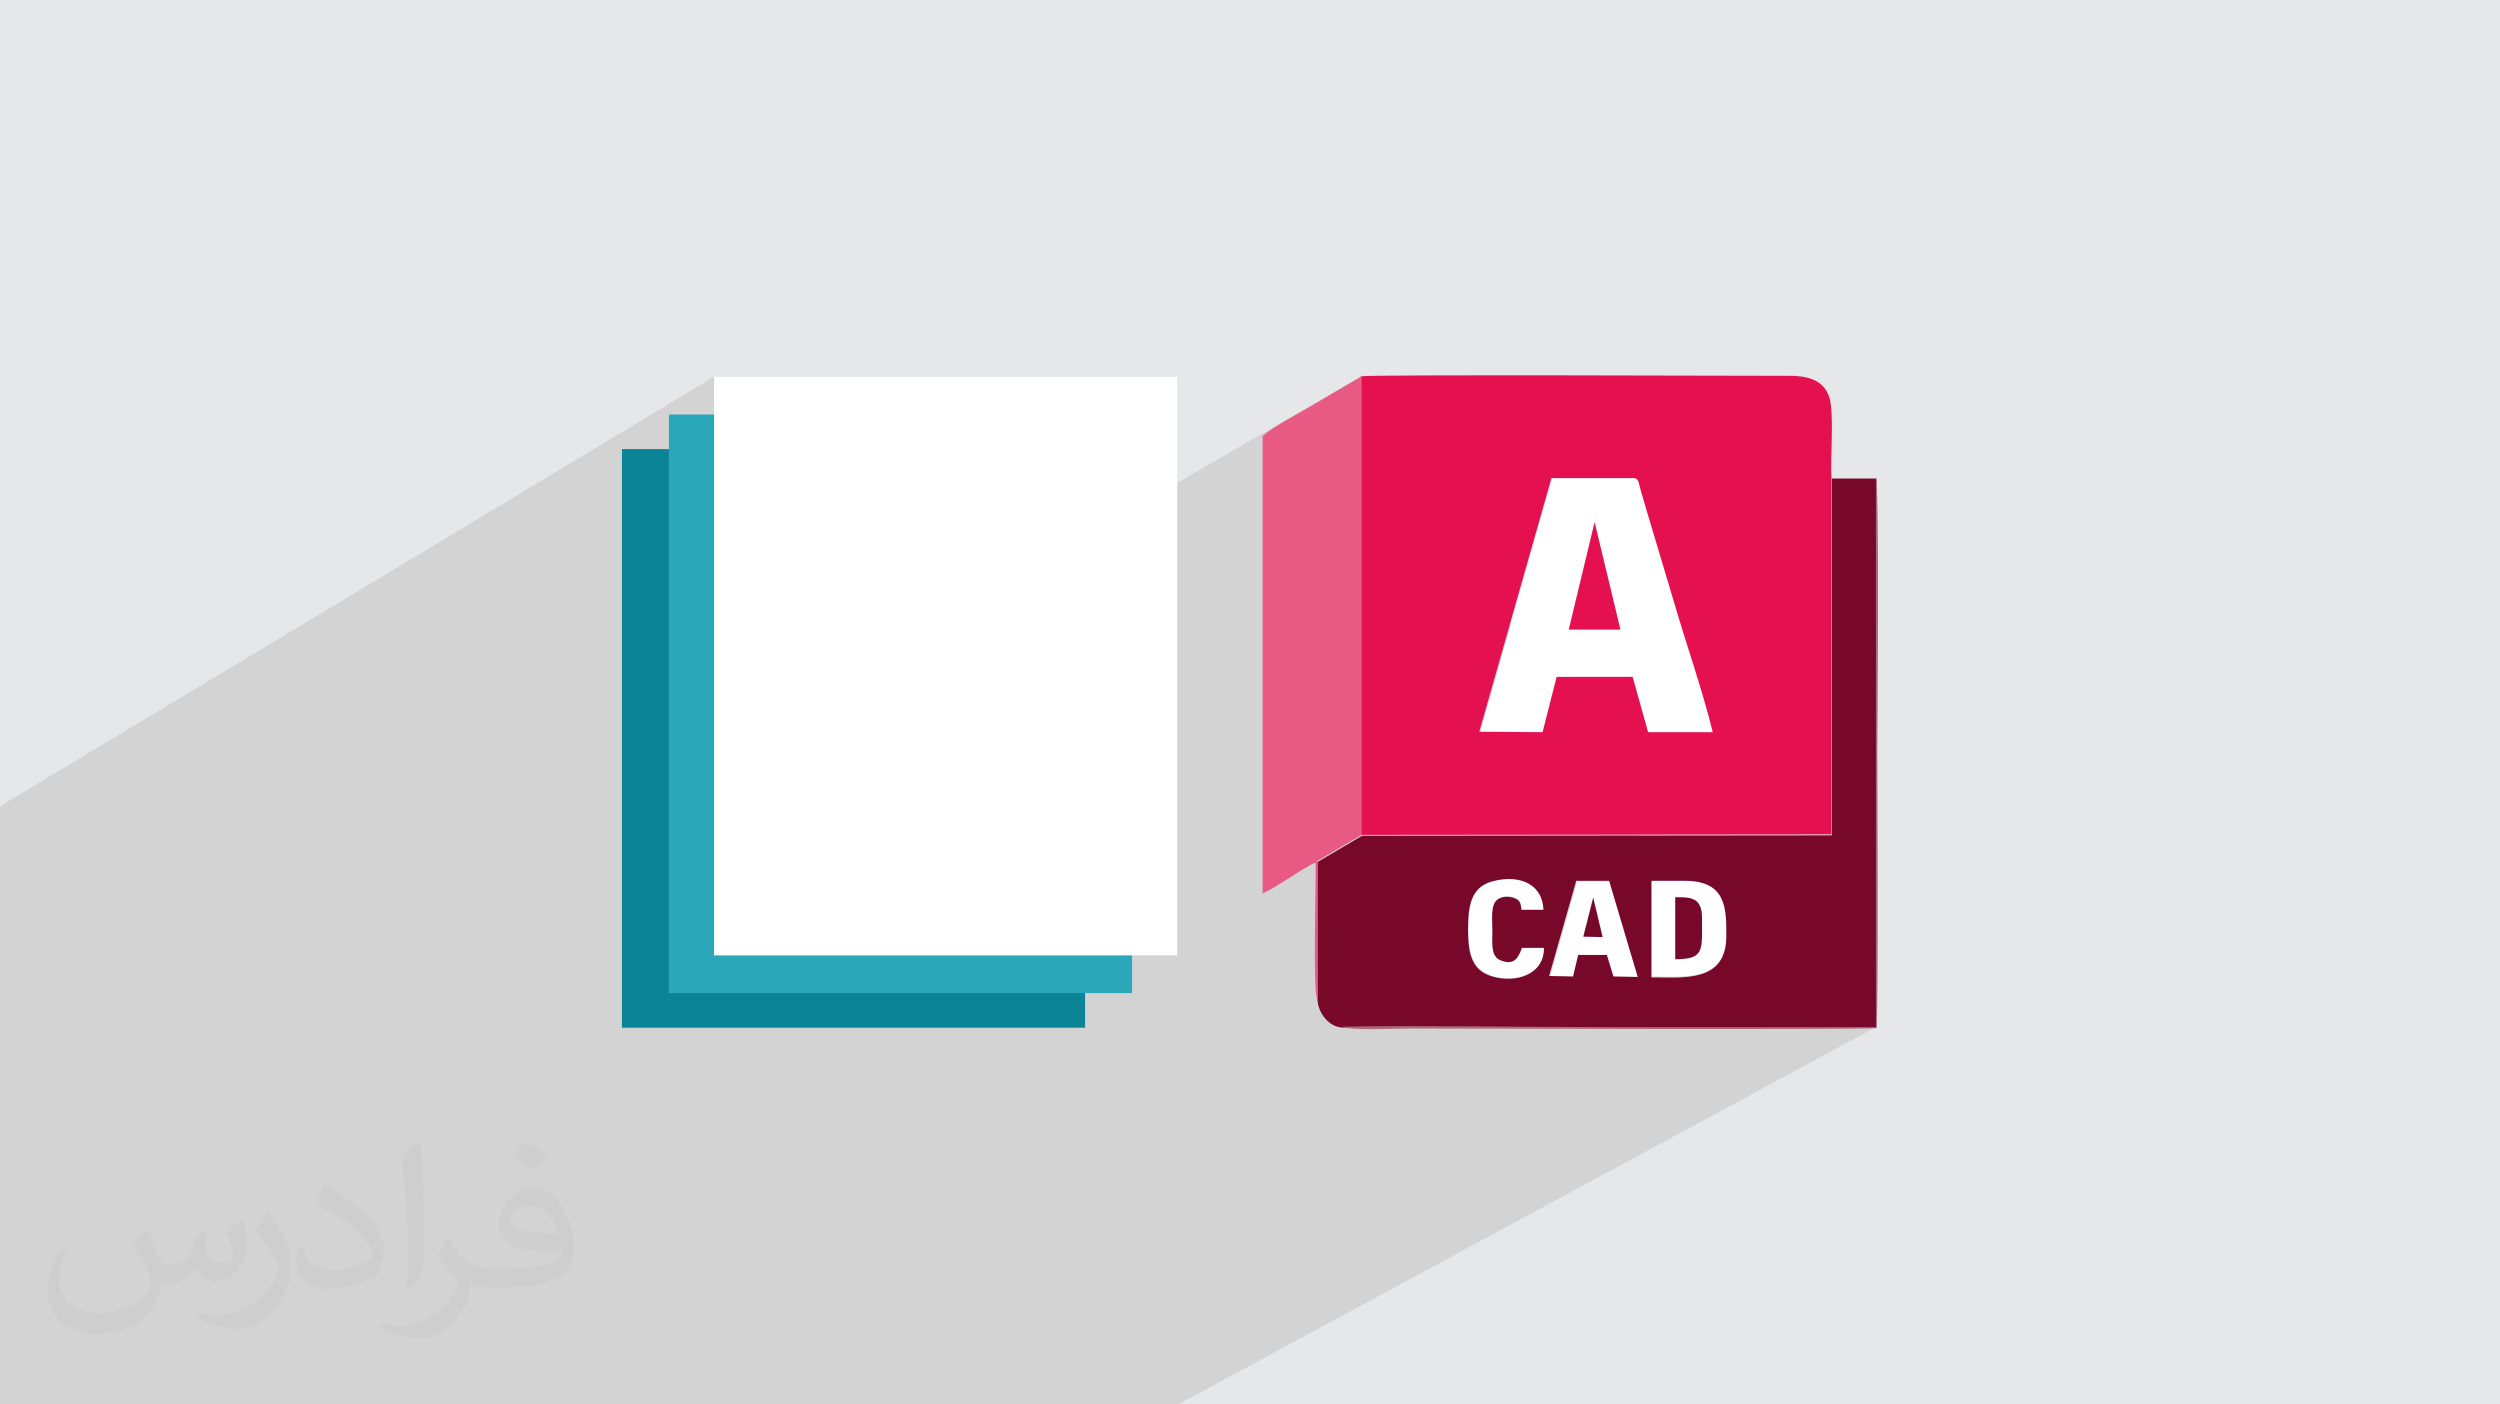
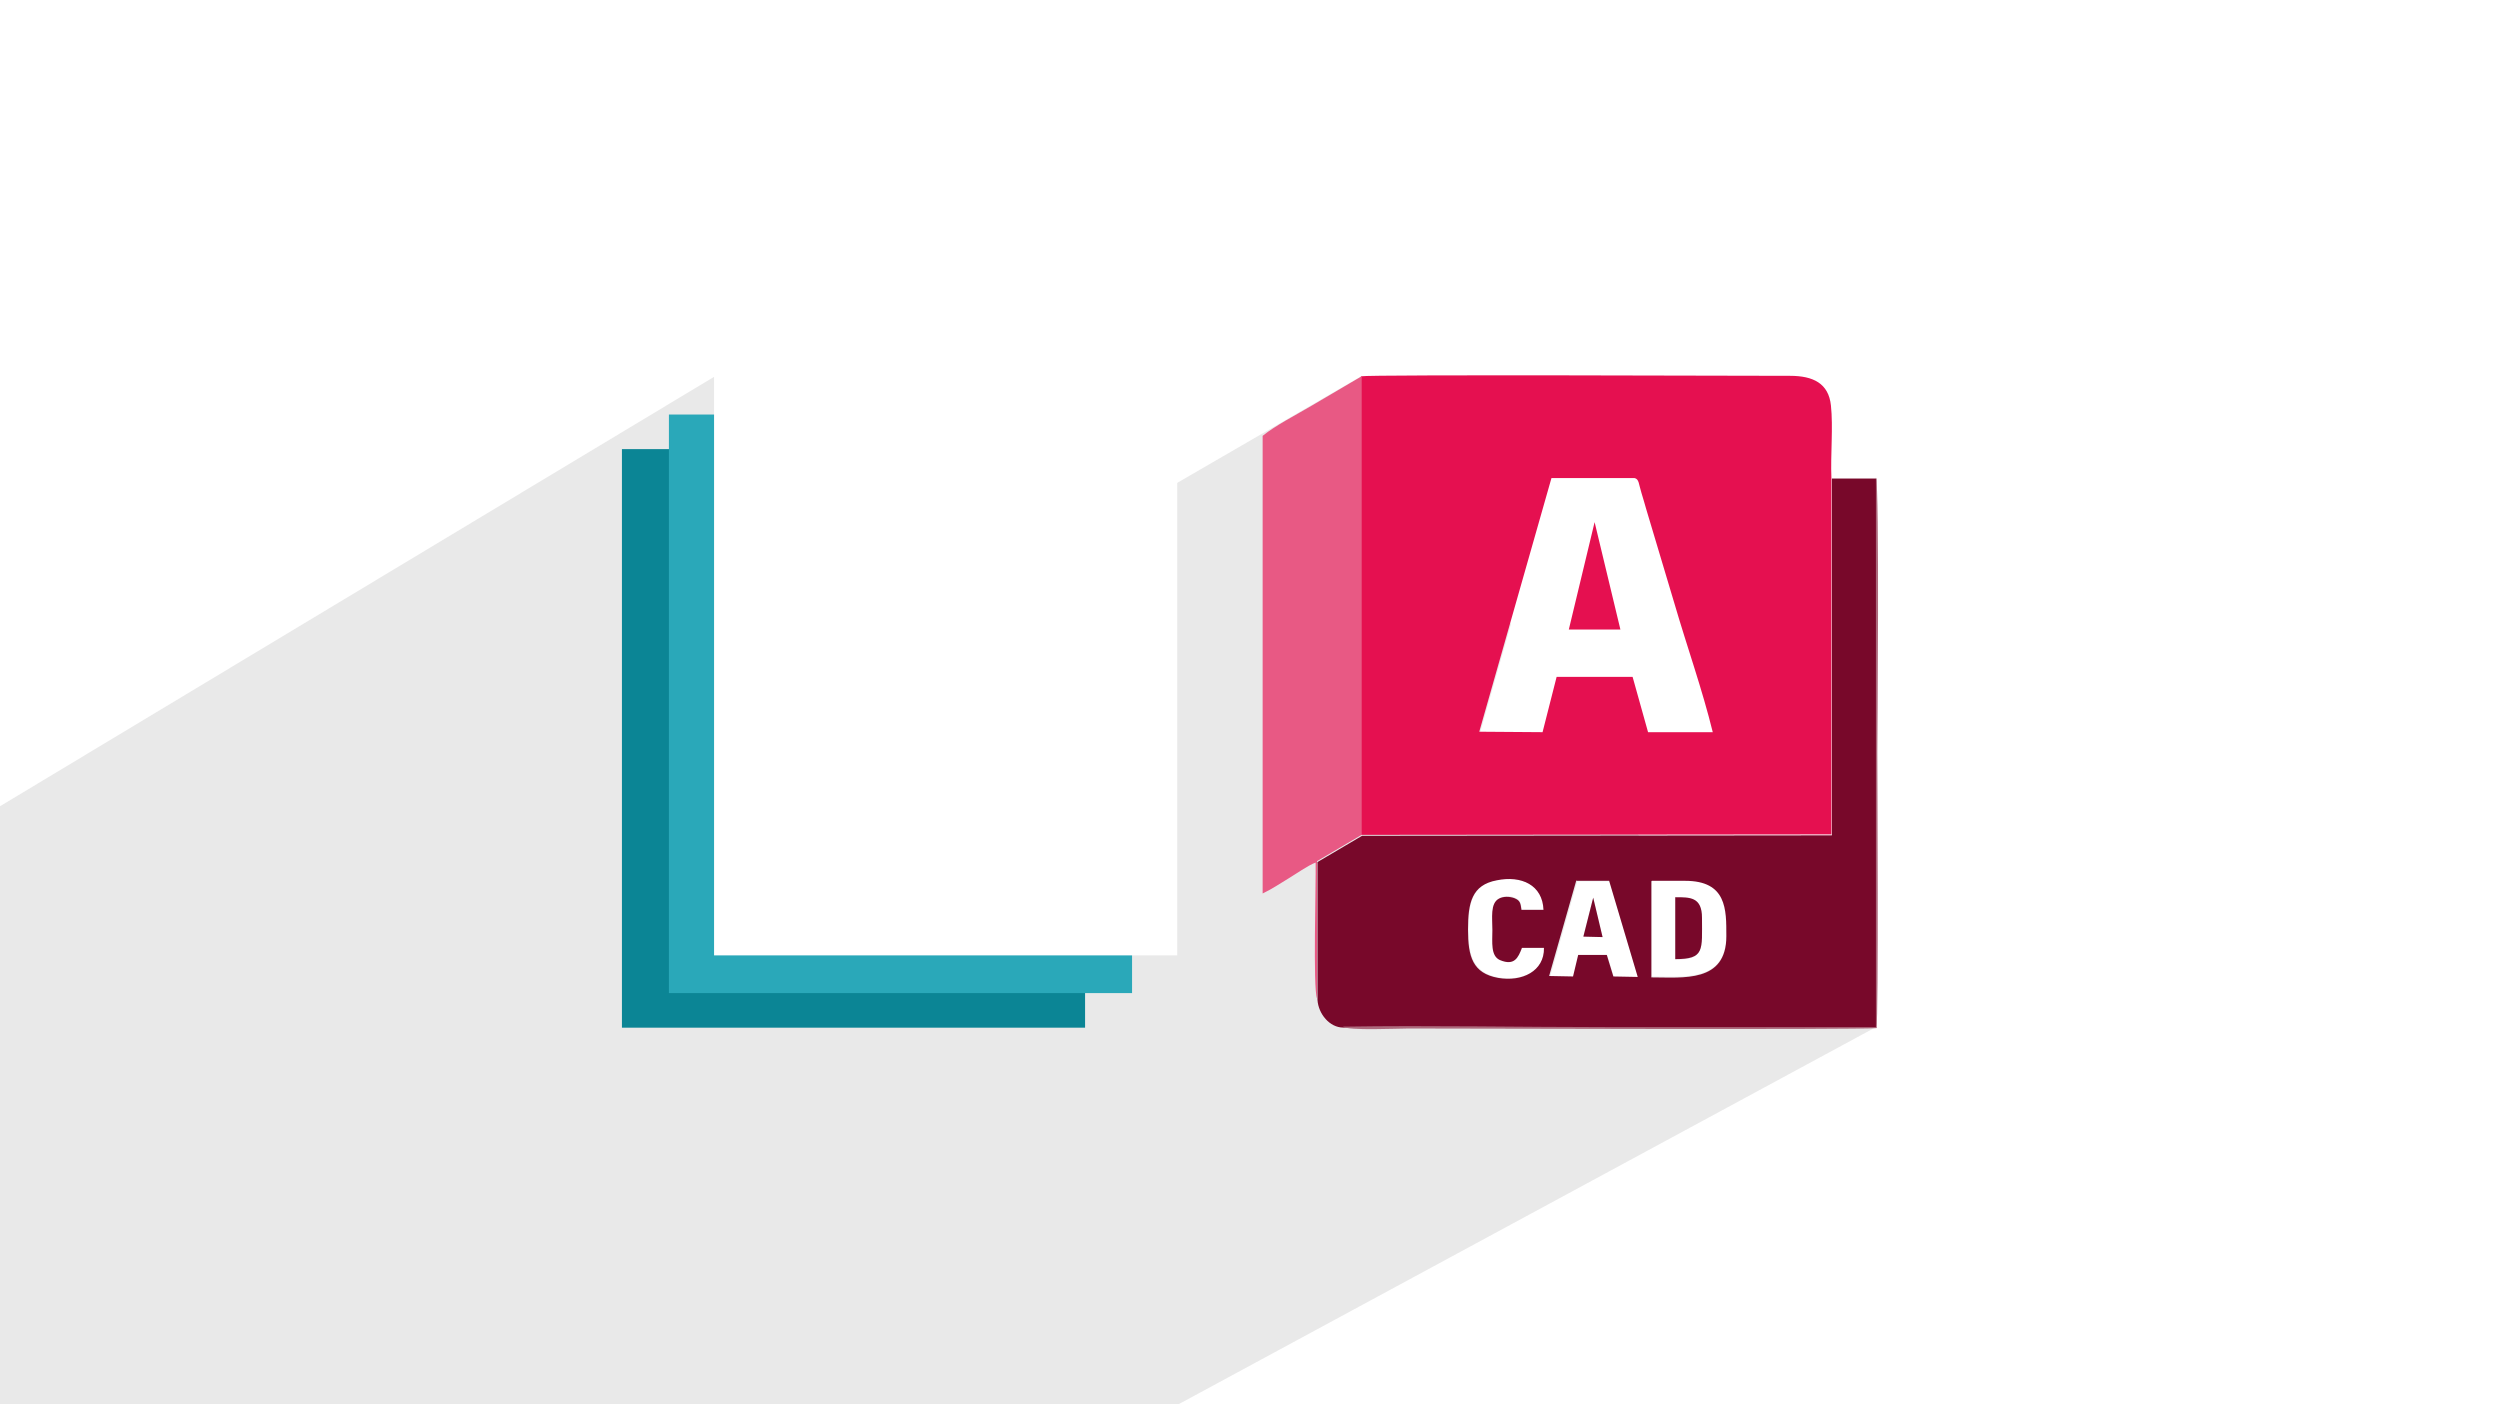
<svg xmlns="http://www.w3.org/2000/svg" xml:space="preserve" width="94.192mm" height="52.917mm" version="1.0" style="shape-rendering:geometricPrecision; text-rendering:geometricPrecision; image-rendering:optimizeQuality; fill-rule:evenodd; clip-rule:evenodd" viewBox="0 0 9404.92 5283.66">
  <defs>
    <style type="text/css">
   
    .fil9 {fill:#2AA8B9}
    .fil8 {fill:#0B8595}
    .fil4 {fill:#78082A}
    .fil7 {fill:#AD6A7D}
    .fil5 {fill:#E51050}
    .fil6 {fill:#E85984}
    .fil3 {fill:white}
    .fil10 {fill:white}
    .fil2 {fill:#373435;fill-opacity:0.031}
    .fil1 {fill:#2B2A29;fill-opacity:0.102}
    .fil0 {fill:#E6E7E8}
   
  </style>
  </defs>
  <g id="Layer_x0020_1">
-     <polygon class="fil0" points="-0,0 9404.92,0 9404.92,5283.66 -0,5283.66 " />
    <path class="fil1" d="M6196.55 3195.31c17.51,114.78 860.61,668.68 860.61,668.68l-2625.22 1419.67 -4431.94 0 0 -2250.58 2686.31 -1615.49 447.27 1149.48 1986.83 -1151.45 1076.13 1779.7z" />
-     <path class="fil2" d="M548.54 4627.69c17.95,27.21 29.6,53.36 40.96,82.43 8.45,16.91 12.93,48.09 52.57,48.09 11.61,0 28.28,-3.42 43.06,-11.61 16.63,-8.73 29.32,-21.94 35.94,-42l15.85 -53.36 38.57 -19.02 2.64 2.64c-5.27,20.09 -6.59,39.36 -6.59,54.43 0,44.63 38.57,61.56 69.22,61.56 17.95,0 34.09,-8.73 34.09,-25.11 0,-21.13 -8.98,-57.06 -20.62,-89.29 17.95,-17.95 35.94,-35.94 56.53,-50.47l3.17 1.6c8.98,38.04 14,75.56 14,100.66 0,24.57 -10.83,51.79 -19.81,69.49 -18.49,34.87 -51.25,62.62 -90.87,62.62 -30.1,0 -63.65,-15.07 -86.66,-43.06l-1.32 0c-21.66,26.96 -55.22,51.25 -108.86,51.25l-16.63 0c-2.64,35.41 -10.29,60.49 -21.94,82.95 -31.95,62.34 -126.81,106.47 -216.1,106.47 -124.17,0 -186.51,-71.59 -186.51,-166.96 0,-58.91 19.27,-113.6 48.88,-152.42l24.29 10.04c-18.49,35.41 -30.91,68.68 -30.91,101.45 0,89.29 72.66,131.83 156.4,131.83 77.68,0 173.83,-49.41 191.28,-106.72 -6.59,-62.62 -30.1,-91.93 -66.04,-148.99 10.83,-19.02 24.83,-38.04 42.28,-58.38l3.17 0 0 0 0 0 -0.02 -0.09zm1432.13 -336.04c26.15,16.39 51.79,35.66 76.87,57.85 -14,19.81 -31.45,37.79 -53.11,53.64 -25.11,-20.34 -50.19,-37.79 -75.84,-56.27 17.42,-19.55 34.62,-38.29 52.04,-55.22l0 0 0 0 0 0 0 0 0 0 0.03 0zm13.47 244.11c-42.28,0 -76.87,27.75 -76.87,48.34 0,44.13 84.53,57.85 185.72,57.31 -12.68,-51.79 -57.06,-105.68 -108.86,-105.68l0.01 0.03zm-94.86 236.19c54.96,0 103.04,-1.6 139.74,-10.83 40.96,-10.29 75.56,-30.91 75.56,-45.17 0,-3.7 0,-8.19 -1.32,-11.89 -22.98,2.11 -49.41,2.11 -72.38,2.11 -74.49,0 -131.55,-16.91 -154.02,-58.66 -5.55,-11.61 -9.51,-24.57 -9.51,-39.36 0,-40.43 17.42,-79.79 48.09,-107 25.61,-22.45 53.89,-36.44 82.67,-36.44 52.04,0 93.51,41.75 122.57,107.54 15.85,35.94 26.68,77.4 26.68,129.72 0,34.87 -9.51,64.19 -31.17,85.85 -40.43,39.11 -114.92,53.89 -229.04,53.89l-51.79 0 0 0 -13.47 0c-28.28,0 -48.62,-5.02 -64.72,-17.42l-2.64 0c0.79,6.59 1.32,12.93 1.32,19.02 0,25.61 -8.45,58.38 -25.61,84.53 -50.72,75.3 -105.68,108.04 -153.24,108.04 -48.09,0 -107,-18.49 -160.11,-42.54l9.51 -18.49c17.17,7.13 40.96,11.89 73.7,11.89 85.85,0 198.66,-82.43 212.66,-163 -3.17,-6.59 -8.98,-15.32 -17.17,-24.57 -25.11,-29.85 -40.96,-54.68 -55.75,-80.83 12.68,-25.11 24.29,-45.17 35.13,-63.4l4.49 -0.53c36.72,74.77 69.99,117.55 144.23,117.55l11.61 0 0 0 53.89 0 0 0 0 0 0 0 0 0 0 0 0.09 0.01zm-371.98 79c6.34,-34.34 6.87,-72.91 6.87,-108.86l0 -53.36c0,-99.6 -12.68,-244.36 -22.98,-338.68 17.95,-19.27 43.06,-42 62.87,-57.31l5.81 1.6c13.47,118.62 16.63,256 16.63,383.06 0,33.3 -1.32,65.79 -4.49,89.55 -1.85,30.1 -19.27,52.83 -56.53,87.7l-8.19 -3.7zm-382.8 -157.19c1.85,46.77 24.83,83.49 105.15,83.49 49.93,0 92.19,-12.93 138.96,-35.13 8.45,-3.7 12.93,-8.73 12.93,-12.93 0,-29.32 -22.45,-68.15 -60.23,-103.55 -36.72,-33.3 -85.34,-62.62 -130.76,-82.18 -15.6,-6.59 -20.62,-13.47 -20.62,-20.09 0,-13.47 17.95,-41.75 32.77,-62.09l5.02 -0.53c52.04,27.21 110.17,67.64 153.24,112.53 39.11,41.47 63.4,83.49 63.4,129.19 0,33.81 -10.29,65.51 -26.96,95.11 -57.06,28.79 -117.83,50.72 -178.06,50.72 -73.17,0 -123.1,-34.34 -123.1,-114.92 0,-8.73 0,-22.19 3.17,-39.64l25.11 0 0 0 0 0 0 0 0 0 0 0 -0.02 0zm-132.37 -132.9l45.45 73.45c16.63,27.21 32.23,56.81 32.23,103.55l0 59.7c0,48.34 -30.91,100.13 -80.83,151.38 -39.11,34.62 -73.7,49.41 -105.68,49.41 -47.55,0 -101.98,-14.79 -164.85,-41.75l7.13 -18.49c19.81,5.27 42.79,9.77 71.06,9.77 90.36,-0.53 182.8,-66.57 225.08,-147.15 5.02,-9.26 6.87,-17.95 6.87,-24.04 0,-9.26 -5.02,-19.55 -8.98,-28.79 -22.98,-43.31 -48.62,-82.95 -76.87,-119.68 14.79,-23.25 29.6,-45.7 45.7,-67.9l3.7 0.53 0 0 0 0 0 0 0 0 0 0 -0.02 0.01z" />
    <g id="_2620270633632">
      <g>
        <path class="fil3" d="M5998.87 1964.24l97.01 405.71 -195.79 0 98.78 -403.96 0 -1.77 0 0.02zm-432.16 790.21l238.13 1.77 52.93 -208.16 285.78 0 58.19 208.16 243.4 0c-38.79,-156.98 -96.99,-321.02 -142.89,-479.78l-107.6 -359.83c-7.03,-21.13 -10.57,-37.03 -17.62,-59.99 -10.56,-33.49 -8.81,-52.93 -26.47,-56.45l-310.44 0 -271.66 954.29 -1.79 0 0 0 0.04 0z" />
        <path class="fil3" d="M6302.26 3377.13c54.69,0 100.57,-3.5 100.57,77.61 0,121.7 8.81,155.22 -100.57,155.22l0 -231.04 0 -1.76 0 -0.04 0 0.01zm-89.97 296.33c119.95,0 282.23,22.96 282.23,-155.25 0,-100.5 1.76,-208.11 -155.22,-208.11l-125.24 0 0 361.58 -1.76 1.76 0.03 0 -0.05 0.03z" />
        <path class="fil3" d="M5993.6 3377.13l35.29 148.17 -72.35 -3.5 37.06 -146.41 0 1.76 0 0 0 -0.01zm-164.04 296.33l89.97 1.76 19.38 -81.12 107.59 0 24.71 81.12 91.72 1.76 -107.6 -361.58 -121.69 0 -102.33 359.83 -1.77 -1.76 0 0z" />
        <path class="fil3" d="M5808.37 3564.12l-81.12 0c-14.12,37.02 -29.98,68.76 -82.88,45.83 -37.06,-15.86 -28.22,-67.04 -28.22,-112.85 0,-45.84 -7.05,-98.79 24.71,-118.19 17.62,-8.85 40.57,-10.57 58.19,-1.76 21.17,8.85 21.17,17.61 26.47,44.11l82.88 0c-3.5,-91.72 -84.67,-128.76 -176.38,-111.13 -93.48,19.38 -107.6,84.66 -107.6,185.23 0,100.57 17.62,164.04 112.86,181.68 89.97,15.87 174.64,-24.71 172.88,-112.88l-1.76 0 0 -0.07 -0.04 0.02z" />
        <path class="fil4" d="M5931.82 3313.63l121.7 0 107.59 361.58 -91.71 -1.76 -24.71 -81.12 -107.6 0 -19.38 81.12 -89.96 -1.76 102.33 -359.84 1.76 1.77 0 0zm282.23 0l125.23 0c157.01,0 155.25,107.59 155.25,208.11 0,176.38 -162.3,155.25 -282.22,155.25l0 -361.59 1.76 -1.76 -0.04 0 0.02 -0.02zm-405.73 252.23c1.76,88.18 -82.9,128.77 -172.88,112.89 -95.24,-17.62 -112.88,-79.4 -112.88,-181.68 0,-100.57 14.12,-167.58 107.59,-185.23 93.48,-19.39 172.88,17.61 176.38,111.13l-82.87 0c-3.5,-26.47 -5.27,-35.28 -26.47,-44.09 -19.38,-7.05 -42.34,-7.05 -58.2,1.76 -33.48,17.62 -24.7,72.35 -24.7,118.19 0,45.88 -7.06,96.99 28.22,112.86 54.69,22.95 68.77,-8.82 82.87,-45.84l81.13 0 1.76 0 0 0.04 0.06 -0.02zm-684.38 -421.56l-167.62 98.78 0 518.6c3.51,52.92 45.88,104.07 97.02,104.07 329.85,-5.27 670.32,1.76 1001.92,1.76 335.15,0 670.32,0 1003.68,0l0 -2067.35 -167.55 0 0 1342.35 -1767.45 1.76 0 0 0 0.04 -0.01 -0.01z" />
        <path class="fil4" d="M6302.26 3608.2c111.13,0 100.57,-33.48 100.57,-155.25 0,-79.36 -45.88,-77.61 -100.57,-77.61l0 231.05 0 1.76 0 0.04 0 0.02z" />
        <polygon class="fil4" points="5956.53,3523.54 6028.88,3525.29 5993.6,3377.13 " />
        <path class="fil5" d="M5838.34 1798.41l310.45 0c17.62,3.5 15.86,22.93 26.47,56.44 7.02,21.17 10.56,37.07 17.62,60l107.59 359.83c45.84,156.97 104.07,321.04 142.9,479.77l-243.4 0 -58.2 -208.15 -285.77 0 -52.93 208.15 -238.14 -1.76 271.66 -954.29 1.79 0 0 0 -0.04 0zm-716.15 1342.35l1767.45 -1.76 0 -1342.35c-3.5,-84.67 7.03,-190.5 -1.76,-271.66 -8.82,-82.9 -67.05,-111.13 -153.47,-111.13 -105.83,0 -1587.58,-5.27 -1614.01,1.76l0 1725.13 1.76 0 0.04 0 -0.02 0.01z" />
        <polygon class="fil5" points="5901.84,2368.15 6095.88,2368.15 5998.87,1964.24 " />
        <path class="fil6" d="M4954.61 3758.12l0 -518.59 167.57 -98.78 0 -1725.13 -188.73 111.13c-56.47,33.49 -135.8,74.07 -183.44,112.89l0 1721.61c33.48,-15.86 65.25,-37.06 97.01,-56.44 26.47,-15.87 74.08,-49.39 102.33,-59.99 1.77,77.61 -10.56,474.5 5.27,511.54l0 1.76 0 0 0 0.01z" />
        <path class="fil7" d="M5051.63 3862.21c21.17,15.86 204.61,7.02 246.95,7.02 185.23,0 1698.67,5.3 1760.4,-1.76 8.81,-42.34 3.5,-966.64 3.5,-1037.17 0,-21.17 8.82,-1007.19 -5.33,-1033.66l0 2067.34c-335.15,0 -670.31,0 -1003.68,0 -331.61,0 -672.07,-7.05 -1001.92,-1.76l0 0 0.04 -0.04 0.04 0.02z" />
      </g>
      <g>
        <rect class="fil8" x="2339.7" y="1689.55" width="1742.33" height="2176.52" />
        <rect class="fil9" x="2516.43" y="1559.46" width="1742.33" height="2176.52" />
        <rect class="fil10" x="2686.31" y="1417.59" width="1742.33" height="2176.52" />
      </g>
    </g>
  </g>
</svg>